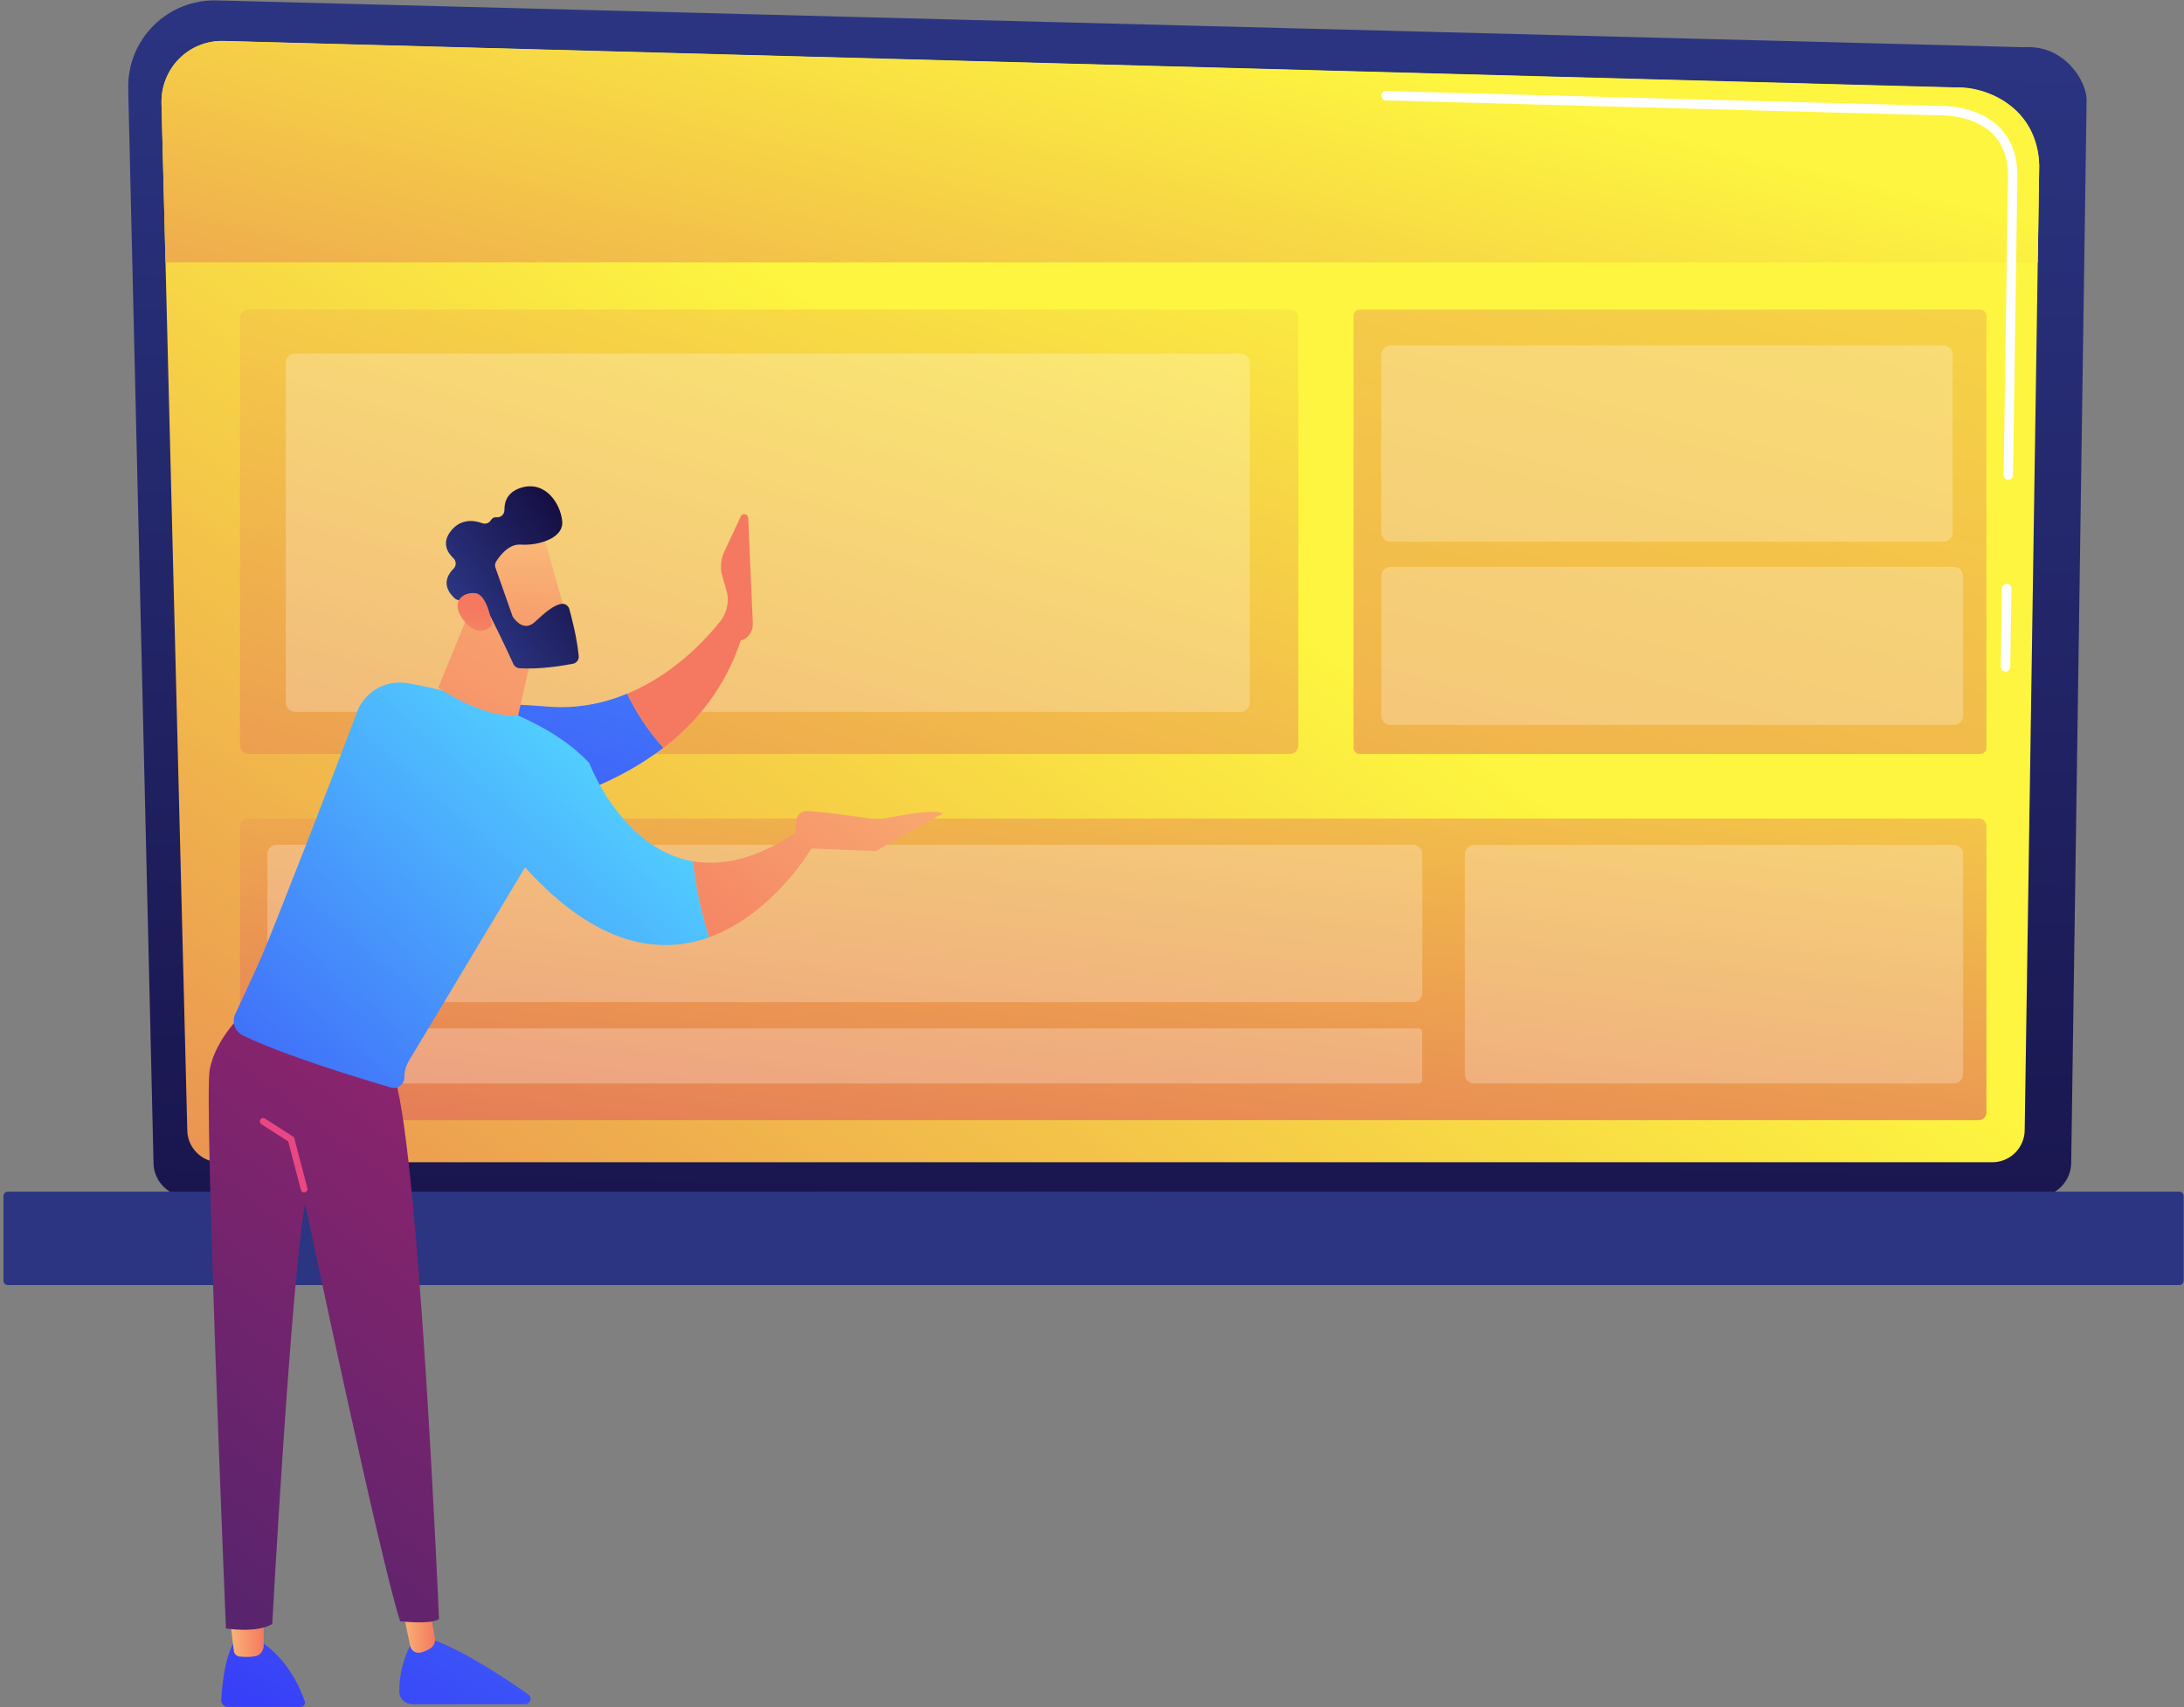
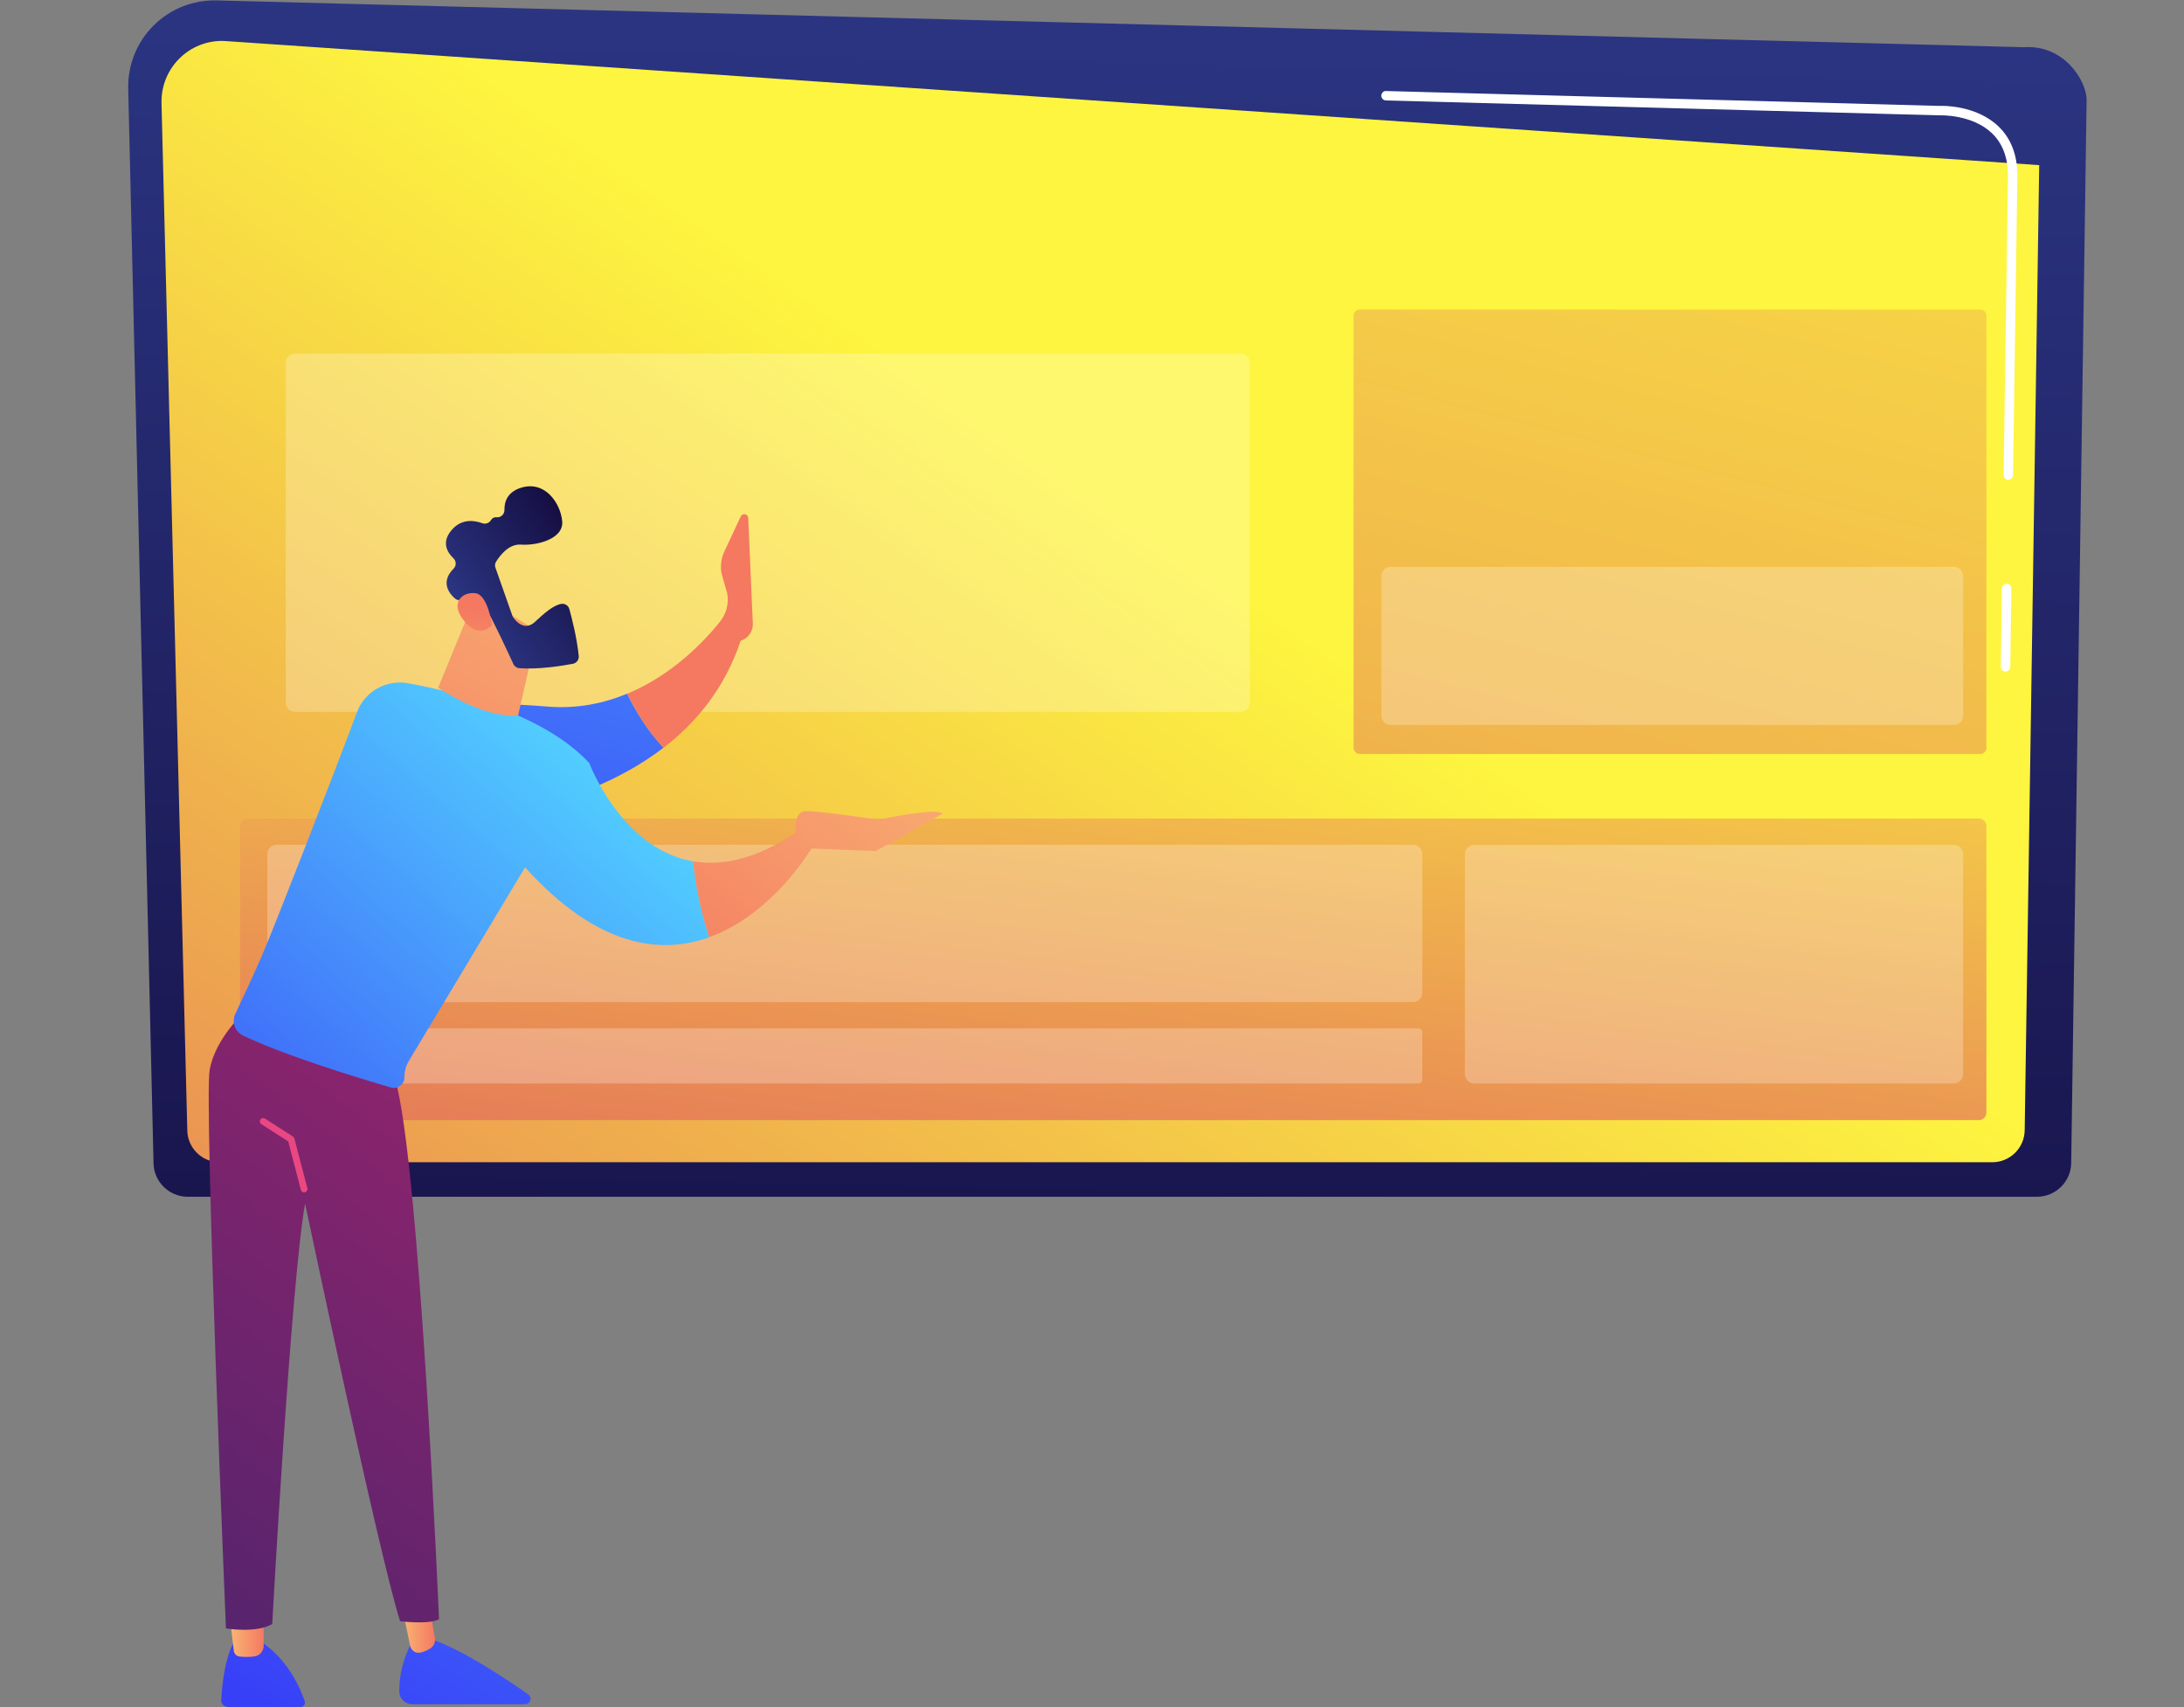
<svg xmlns="http://www.w3.org/2000/svg" width="568" height="444" viewBox="0 0 568 444" fill="none">
  <rect x="0" y="0" width="568" height="444" fill="#808080" stroke="none" />
  <path d="M39.928 302.372C39.928 307.26 43.939 311.251 48.827 311.251H529.763C534.652 311.251 538.662 307.26 538.662 302.372L542.673 25.989C542.673 21.101 536.906 11.563 526.372 12.281L56.349 0.11C50.204 -0.049 44.278 2.305 39.928 6.655C35.578 10.985 33.204 16.91 33.344 23.036L39.928 302.372Z" fill="url(#paint0_linear_3661_273)" />
-   <path d="M48.707 293.852C48.707 298.481 52.498 302.272 57.127 302.272H518.151C522.78 302.272 526.571 298.481 526.571 293.852L530.342 42.949C529.903 27.845 516.655 22.418 508.634 22.737L58.165 10.646C53.855 10.526 49.685 12.182 46.632 15.235C43.579 18.287 41.903 22.457 42.003 26.767L48.707 293.852Z" fill="url(#paint1_linear_3661_273)" />
-   <path d="M2.038 334.216H566.775C567.394 334.216 567.913 333.717 567.913 333.079V311.051C567.913 310.433 567.414 309.914 566.775 309.914H2.038C1.42 309.914 0.901 310.413 0.901 311.051V333.079C0.901 333.697 1.42 334.216 2.038 334.216Z" fill="url(#paint2_linear_3661_273)" />
-   <path d="M529.963 68.248L530.342 43.108C529.903 28.004 516.655 22.497 508.634 22.816L58.165 10.685C53.855 10.566 49.685 12.202 46.632 15.254C43.579 18.307 41.903 22.617 42.003 26.927L43.041 68.228H529.963V68.248Z" fill="url(#paint3_linear_3661_273)" />
+   <path d="M48.707 293.852C48.707 298.481 52.498 302.272 57.127 302.272H518.151C522.78 302.272 526.571 298.481 526.571 293.852L530.342 42.949L58.165 10.646C53.855 10.526 49.685 12.182 46.632 15.235C43.579 18.287 41.903 22.457 42.003 26.767L48.707 293.852Z" fill="url(#paint1_linear_3661_273)" />
  <path d="M521.583 174.656C520.885 174.656 520.346 174.077 520.346 173.399L520.645 153.047C520.645 152.369 521.204 151.83 521.882 151.83H521.902C522.581 151.83 523.119 152.408 523.119 153.087L522.82 173.438C522.8 174.117 522.261 174.656 521.583 174.656Z" fill="white" />
  <path d="M522.321 124.794C522.301 124.794 522.301 124.794 522.321 124.794C521.623 124.794 521.084 124.216 521.084 123.537L522.221 45.602C522.201 40.973 520.805 37.282 518.051 34.648C512.923 29.74 504.763 29.98 504.424 30L360.446 26.129C359.768 26.109 359.229 25.55 359.249 24.872C359.269 24.193 359.788 23.615 360.506 23.675L504.404 27.545C505.302 27.485 513.981 27.346 519.747 32.873C522.999 35.985 524.656 40.275 524.675 45.622L523.538 123.577C523.538 124.255 522.979 124.794 522.321 124.794Z" fill="white" />
-   <path d="M335.446 196.085H64.649C63.412 196.085 62.415 195.087 62.415 193.85V82.734C62.415 81.497 63.412 80.499 64.649 80.499H335.446C336.683 80.499 337.68 81.497 337.68 82.734V193.85C337.68 195.087 336.683 196.085 335.446 196.085Z" fill="url(#paint4_linear_3661_273)" />
  <path d="M515.019 196.085H353.622C352.744 196.085 352.026 195.366 352.026 194.488V82.116C352.026 81.238 352.744 80.519 353.622 80.519H515.019C515.897 80.519 516.615 81.238 516.615 82.116V194.488C516.615 195.366 515.916 196.085 515.019 196.085Z" fill="url(#paint5_linear_3661_273)" />
  <path d="M514.659 291.318H64.39C63.312 291.318 62.435 290.44 62.435 289.363V214.84C62.435 213.763 63.312 212.885 64.39 212.885H514.659C515.737 212.885 516.615 213.763 516.615 214.84V289.363C516.615 290.44 515.737 291.318 514.659 291.318Z" fill="url(#paint6_linear_3661_273)" />
  <path opacity="0.25" d="M368.926 281.781H72.451C71.912 281.781 71.473 281.342 71.473 280.803V268.432C71.473 267.894 71.912 267.455 72.451 267.455H368.906C369.445 267.455 369.884 267.894 369.884 268.432V280.803C369.884 281.342 369.445 281.781 368.926 281.781Z" fill="white" />
  <path opacity="0.25" d="M508.155 188.543H361.643C360.326 188.543 359.249 187.465 359.249 186.148V149.815C359.249 148.498 360.326 147.42 361.643 147.42H508.155C509.472 147.42 510.549 148.498 510.549 149.815V186.148C510.549 187.465 509.472 188.543 508.155 188.543Z" fill="white" />
-   <path opacity="0.25" d="M505.421 140.876H361.623C360.306 140.876 359.229 139.798 359.229 138.482V92.231C359.229 90.915 360.306 89.837 361.623 89.837H505.421C506.738 89.837 507.816 90.915 507.816 92.231V138.482C507.816 139.798 506.738 140.876 505.421 140.876Z" fill="white" />
  <path opacity="0.25" d="M367.489 260.631H71.932C70.615 260.631 69.538 259.554 69.538 258.237V222.103C69.538 220.786 70.615 219.708 71.932 219.708H367.509C368.826 219.708 369.904 220.786 369.904 222.103V258.237C369.884 259.554 368.806 260.631 367.489 260.631Z" fill="white" />
  <path opacity="0.25" d="M508.155 281.781H383.371C382.055 281.781 380.977 280.703 380.977 279.387V222.123C380.977 220.806 382.055 219.728 383.371 219.728H508.155C509.472 219.728 510.549 220.806 510.549 222.123V279.387C510.549 280.703 509.472 281.781 508.155 281.781Z" fill="white" />
  <path opacity="0.25" d="M322.656 185.131H76.721C75.404 185.131 74.326 184.053 74.326 182.736V94.347C74.326 93.03 75.404 91.952 76.721 91.952H322.656C323.973 91.952 325.05 93.03 325.05 94.347V182.736C325.05 184.053 323.973 185.131 322.656 185.131Z" fill="white" />
  <path d="M60.57 427.614C60.57 427.614 58.149 431.431 57.538 442.096C57.473 443.099 58.28 443.928 59.261 443.928H78.192C78.956 443.928 79.501 443.187 79.261 442.467C78.149 439.196 74.79 431.191 67.309 426.611L60.57 427.614Z" fill="url(#paint7_linear_3661_273)" />
  <path d="M59.741 420.373L60.81 429.337C60.897 430.101 61.508 430.733 62.293 430.82C63.318 430.929 64.823 431.017 66.284 430.777C67.614 430.559 68.574 429.381 68.574 428.029V419.37L59.741 420.373Z" fill="url(#paint8_linear_3661_273)" />
  <path d="M107.396 426.611C107.396 426.611 103.775 432.238 103.841 439.959C103.862 441.769 105.389 443.23 107.199 443.23H136.577C137.951 443.23 138.518 441.464 137.384 440.679C131.823 436.775 120.896 429.468 112.979 426.611H107.396Z" fill="url(#paint9_linear_3661_273)" />
  <path d="M104.364 416.928L106.654 428.007C106.916 429.25 108.115 430.079 109.359 429.795C110.1 429.621 110.994 429.316 111.932 428.705C112.826 428.138 113.284 427.069 113.11 426.022L110.754 412.587L104.364 416.928Z" fill="url(#paint10_linear_3661_273)" />
  <path d="M63.95 262.84C63.95 262.84 56.011 269.841 54.528 278.26C53.045 286.678 58.76 423.514 58.76 423.514C58.76 423.514 66.698 424.844 70.799 422.358C70.799 422.358 75.662 333.548 79.348 313.025C79.348 313.025 98.694 405.019 104.059 421.638C104.059 421.638 111.714 422.576 114.179 421.115C114.179 421.115 109.119 301.858 102.75 280.659L63.95 262.84Z" fill="url(#paint11_linear_3661_273)" />
  <path d="M79.086 310.124C78.694 310.124 78.345 309.862 78.258 309.47L74.964 296.864L67.963 292.371C67.571 292.109 67.44 291.586 67.702 291.171C67.963 290.779 68.487 290.648 68.901 290.91L76.186 295.577C76.36 295.686 76.491 295.882 76.556 296.078L79.937 309.012C80.068 309.47 79.784 309.95 79.326 310.059C79.217 310.124 79.152 310.124 79.086 310.124Z" fill="url(#paint12_linear_3661_273)" />
  <path d="M142.27 183.757C108.857 180.987 100.133 187.901 100.133 187.901L116.185 213.244C116.185 213.244 149.009 212.59 172.542 194.466C168.136 189.733 165.083 184.477 163.12 180.398C157.057 182.928 150.056 184.411 142.27 183.757Z" fill="url(#paint13_linear_3661_273)" />
  <path d="M194.592 134.706C194.548 133.638 193.087 133.354 192.651 134.314L188.398 143.409C187.569 145.175 187.307 147.138 187.635 149.057L189.139 154.357C189.597 156.931 188.921 159.592 187.286 161.642C183.36 166.549 175.028 175.491 163.142 180.42C165.105 184.499 168.158 189.733 172.564 194.488C181.201 187.836 188.572 178.828 192.629 166.636C194.57 166.047 195.857 164.215 195.791 162.187L194.592 134.706Z" fill="url(#paint14_linear_3661_273)" />
  <path d="M153.262 198.457C141.507 185.785 119.086 180.049 106.131 177.694C100.438 176.669 94.855 179.831 92.827 185.24C86.982 200.943 71.104 241.75 68.029 248.773C65.499 254.53 62.86 260.157 61.202 263.669C60.199 265.762 61.071 268.271 63.165 269.296C74.07 274.552 93.721 280.506 101.682 282.84C103.426 283.341 105.171 282.033 105.171 280.201C105.171 278.652 105.585 277.125 106.392 275.817L136.556 225.567C155.356 246.395 171.801 248.315 184.45 243.756C182.335 237.191 180.939 230.605 180.263 224.018C161.594 220.812 153.262 198.457 153.262 198.457Z" fill="url(#paint15_linear_3661_273)" />
  <path d="M211.146 220.507L207.765 216.014C196.86 223.517 187.722 225.283 180.263 223.996C180.939 230.583 182.313 237.17 184.45 243.734C201.113 237.737 211.146 220.507 211.146 220.507Z" fill="url(#paint16_linear_3661_273)" />
  <path d="M208.768 220.594L227.765 221.336L245.257 211.565C242.748 209.995 228.55 213.201 228.55 213.201C228.55 213.201 213.719 210.954 209.706 210.954C206.369 210.954 206.849 215.752 207.111 217.366C207.155 217.693 207.198 217.89 207.198 217.89L208.768 220.594Z" fill="url(#paint17_linear_3661_273)" />
  <path d="M123.971 154.423L113.961 178.872C113.961 178.872 125.476 186.832 134.745 186.091L139.74 164.106L123.971 154.423Z" fill="url(#paint18_linear_3661_273)" />
-   <path d="M140.896 137.76C141.136 138.087 148.137 163.452 148.137 163.452L133.568 167.16L123.339 144.106C123.361 144.085 137.057 132.307 140.896 137.76Z" fill="url(#paint19_linear_3661_273)" />
  <path d="M128.835 147.596L133.262 160.159C133.328 160.311 133.393 160.464 133.502 160.617C134.113 161.467 136.381 164.259 139.107 161.751C141.572 159.483 143.84 157.432 145.956 157.062C146.894 156.887 147.81 157.476 148.071 158.392C148.704 160.704 150.056 165.916 150.514 170.627C150.601 171.587 149.947 172.438 149.009 172.634C146.174 173.179 140.132 174.139 135.094 173.79C134.418 173.746 133.808 173.332 133.524 172.721C132.128 169.69 127.875 160.486 126.305 158.109C124.822 155.884 121.18 155.928 119.653 156.08C119.151 156.124 118.671 155.971 118.279 155.622C116.948 154.444 114.397 151.456 117.974 147.88C118.715 147.138 118.693 145.917 117.93 145.197C116.403 143.758 114.746 141.184 117.319 138.022C119.915 134.794 123.339 135.317 125.454 136.08C126.305 136.386 127.221 136.037 127.701 135.252C127.963 134.815 128.421 134.467 129.227 134.532C130.296 134.619 131.19 133.725 131.19 132.656C131.147 130.584 131.888 127.989 135.487 126.855C141.855 124.87 145.825 131.021 146.217 135.601C146.61 140.181 139.587 141.947 135.465 141.642C132.325 141.402 129.991 144.521 129.053 146.026C128.726 146.484 128.66 147.073 128.835 147.596Z" fill="url(#paint20_linear_3661_273)" />
  <path d="M127.963 162.623C127.963 162.623 126.937 154.662 123.622 154.27C120.307 153.877 117.079 156.604 120.373 161.075C124.473 166.636 127.963 162.623 127.963 162.623Z" fill="url(#paint21_linear_3661_273)" />
  <defs>
    <linearGradient id="paint0_linear_3661_273" x1="289.469" y1="1.411" x2="281.065" y2="388.72" gradientUnits="userSpaceOnUse">
      <stop stop-color="#2B3582" />
      <stop offset="1" stop-color="#150E42" />
    </linearGradient>
    <linearGradient id="paint1_linear_3661_273" x1="298.886" y1="137.705" x2="-0.836" y2="574.5" gradientUnits="userSpaceOnUse">
      <stop stop-color="#FDF53F" />
      <stop offset="0.664" stop-color="#E57A58" />
      <stop offset="1" stop-color="#D93C65" />
    </linearGradient>
    <linearGradient id="paint2_linear_3661_273" x1="284.875" y1="305.687" x2="292.631" y2="34.221" gradientUnits="userSpaceOnUse">
      <stop stop-color="#2B3582" />
      <stop offset="1" stop-color="#150E42" />
    </linearGradient>
    <linearGradient id="paint3_linear_3661_273" x1="296.51" y1="2.175" x2="224.219" y2="306.344" gradientUnits="userSpaceOnUse">
      <stop stop-color="#FDF53F" />
      <stop offset="0.664" stop-color="#E57A58" />
      <stop offset="1" stop-color="#D93C65" />
    </linearGradient>
    <linearGradient id="paint4_linear_3661_273" x1="235.827" y1="17.933" x2="102.004" y2="468.162" gradientUnits="userSpaceOnUse">
      <stop stop-color="#FDF53F" />
      <stop offset="0.664" stop-color="#E57A58" />
      <stop offset="1" stop-color="#D93C65" />
    </linearGradient>
    <linearGradient id="paint5_linear_3661_273" x1="495.12" y1="-94.181" x2="271.644" y2="760.407" gradientUnits="userSpaceOnUse">
      <stop stop-color="#FDF53F" />
      <stop offset="0.664" stop-color="#E57A58" />
      <stop offset="1" stop-color="#D93C65" />
    </linearGradient>
    <linearGradient id="paint6_linear_3661_273" x1="307.059" y1="104.247" x2="268.904" y2="425.985" gradientUnits="userSpaceOnUse">
      <stop stop-color="#FDF53F" />
      <stop offset="0.664" stop-color="#E57A58" />
      <stop offset="1" stop-color="#D93C65" />
    </linearGradient>
    <linearGradient id="paint7_linear_3661_273" x1="206.666" y1="185.251" x2="66.706" y2="441.274" gradientUnits="userSpaceOnUse">
      <stop stop-color="#53D8FF" />
      <stop offset="1" stop-color="#3840F7" />
    </linearGradient>
    <linearGradient id="paint8_linear_3661_273" x1="59.75" y1="425.161" x2="68.581" y2="425.161" gradientUnits="userSpaceOnUse">
      <stop stop-color="#F9B776" />
      <stop offset="1" stop-color="#F47960" />
    </linearGradient>
    <linearGradient id="paint9_linear_3661_273" x1="246.875" y1="207.232" x2="106.915" y2="463.255" gradientUnits="userSpaceOnUse">
      <stop stop-color="#53D8FF" />
      <stop offset="1" stop-color="#3840F7" />
    </linearGradient>
    <linearGradient id="paint10_linear_3661_273" x1="104.363" y1="421.24" x2="113.145" y2="421.24" gradientUnits="userSpaceOnUse">
      <stop stop-color="#F9B776" />
      <stop offset="1" stop-color="#F47960" />
    </linearGradient>
    <linearGradient id="paint11_linear_3661_273" x1="229.419" y1="159.748" x2="21.188" y2="429.424" gradientUnits="userSpaceOnUse">
      <stop stop-color="#CB236D" />
      <stop offset="1" stop-color="#4C246D" />
    </linearGradient>
    <linearGradient id="paint12_linear_3661_273" x1="201.774" y1="57.022" x2="62.953" y2="321.009" gradientUnits="userSpaceOnUse">
      <stop stop-color="#A737D5" />
      <stop offset="1" stop-color="#EF497A" />
    </linearGradient>
    <linearGradient id="paint13_linear_3661_273" x1="194.694" y1="-18.419" x2="113.904" y2="271.74" gradientUnits="userSpaceOnUse">
      <stop stop-color="#53D8FF" />
      <stop offset="1" stop-color="#3840F7" />
    </linearGradient>
    <linearGradient id="paint14_linear_3661_273" x1="353.954" y1="51.454" x2="213.995" y2="143.622" gradientUnits="userSpaceOnUse">
      <stop stop-color="#F9B776" />
      <stop offset="1" stop-color="#F47960" />
    </linearGradient>
    <linearGradient id="paint15_linear_3661_273" x1="161.174" y1="188.074" x2="39.293" y2="327.846" gradientUnits="userSpaceOnUse">
      <stop stop-color="#53D8FF" />
      <stop offset="1" stop-color="#3840F7" />
    </linearGradient>
    <linearGradient id="paint16_linear_3661_273" x1="237.02" y1="171.216" x2="166.5" y2="258.95" gradientUnits="userSpaceOnUse">
      <stop stop-color="#F9B776" />
      <stop offset="1" stop-color="#F47960" />
    </linearGradient>
    <linearGradient id="paint17_linear_3661_273" x1="250.39" y1="181.963" x2="179.871" y2="269.696" gradientUnits="userSpaceOnUse">
      <stop stop-color="#F9B776" />
      <stop offset="1" stop-color="#F47960" />
    </linearGradient>
    <linearGradient id="paint18_linear_3661_273" x1="157.685" y1="118.194" x2="89.386" y2="243.687" gradientUnits="userSpaceOnUse">
      <stop stop-color="#F9B776" />
      <stop offset="1" stop-color="#F47960" />
    </linearGradient>
    <linearGradient id="paint19_linear_3661_273" x1="136.16" y1="141.315" x2="134.528" y2="191.346" gradientUnits="userSpaceOnUse">
      <stop stop-color="#F9B776" />
      <stop offset="1" stop-color="#F47960" />
    </linearGradient>
    <linearGradient id="paint20_linear_3661_273" x1="122.881" y1="162.479" x2="152.339" y2="141.685" gradientUnits="userSpaceOnUse">
      <stop stop-color="#2B3582" />
      <stop offset="1" stop-color="#150E42" />
    </linearGradient>
    <linearGradient id="paint21_linear_3661_273" x1="118.279" y1="192.645" x2="123.734" y2="158.389" gradientUnits="userSpaceOnUse">
      <stop stop-color="#F9B776" />
      <stop offset="1" stop-color="#F47960" />
    </linearGradient>
  </defs>
</svg>